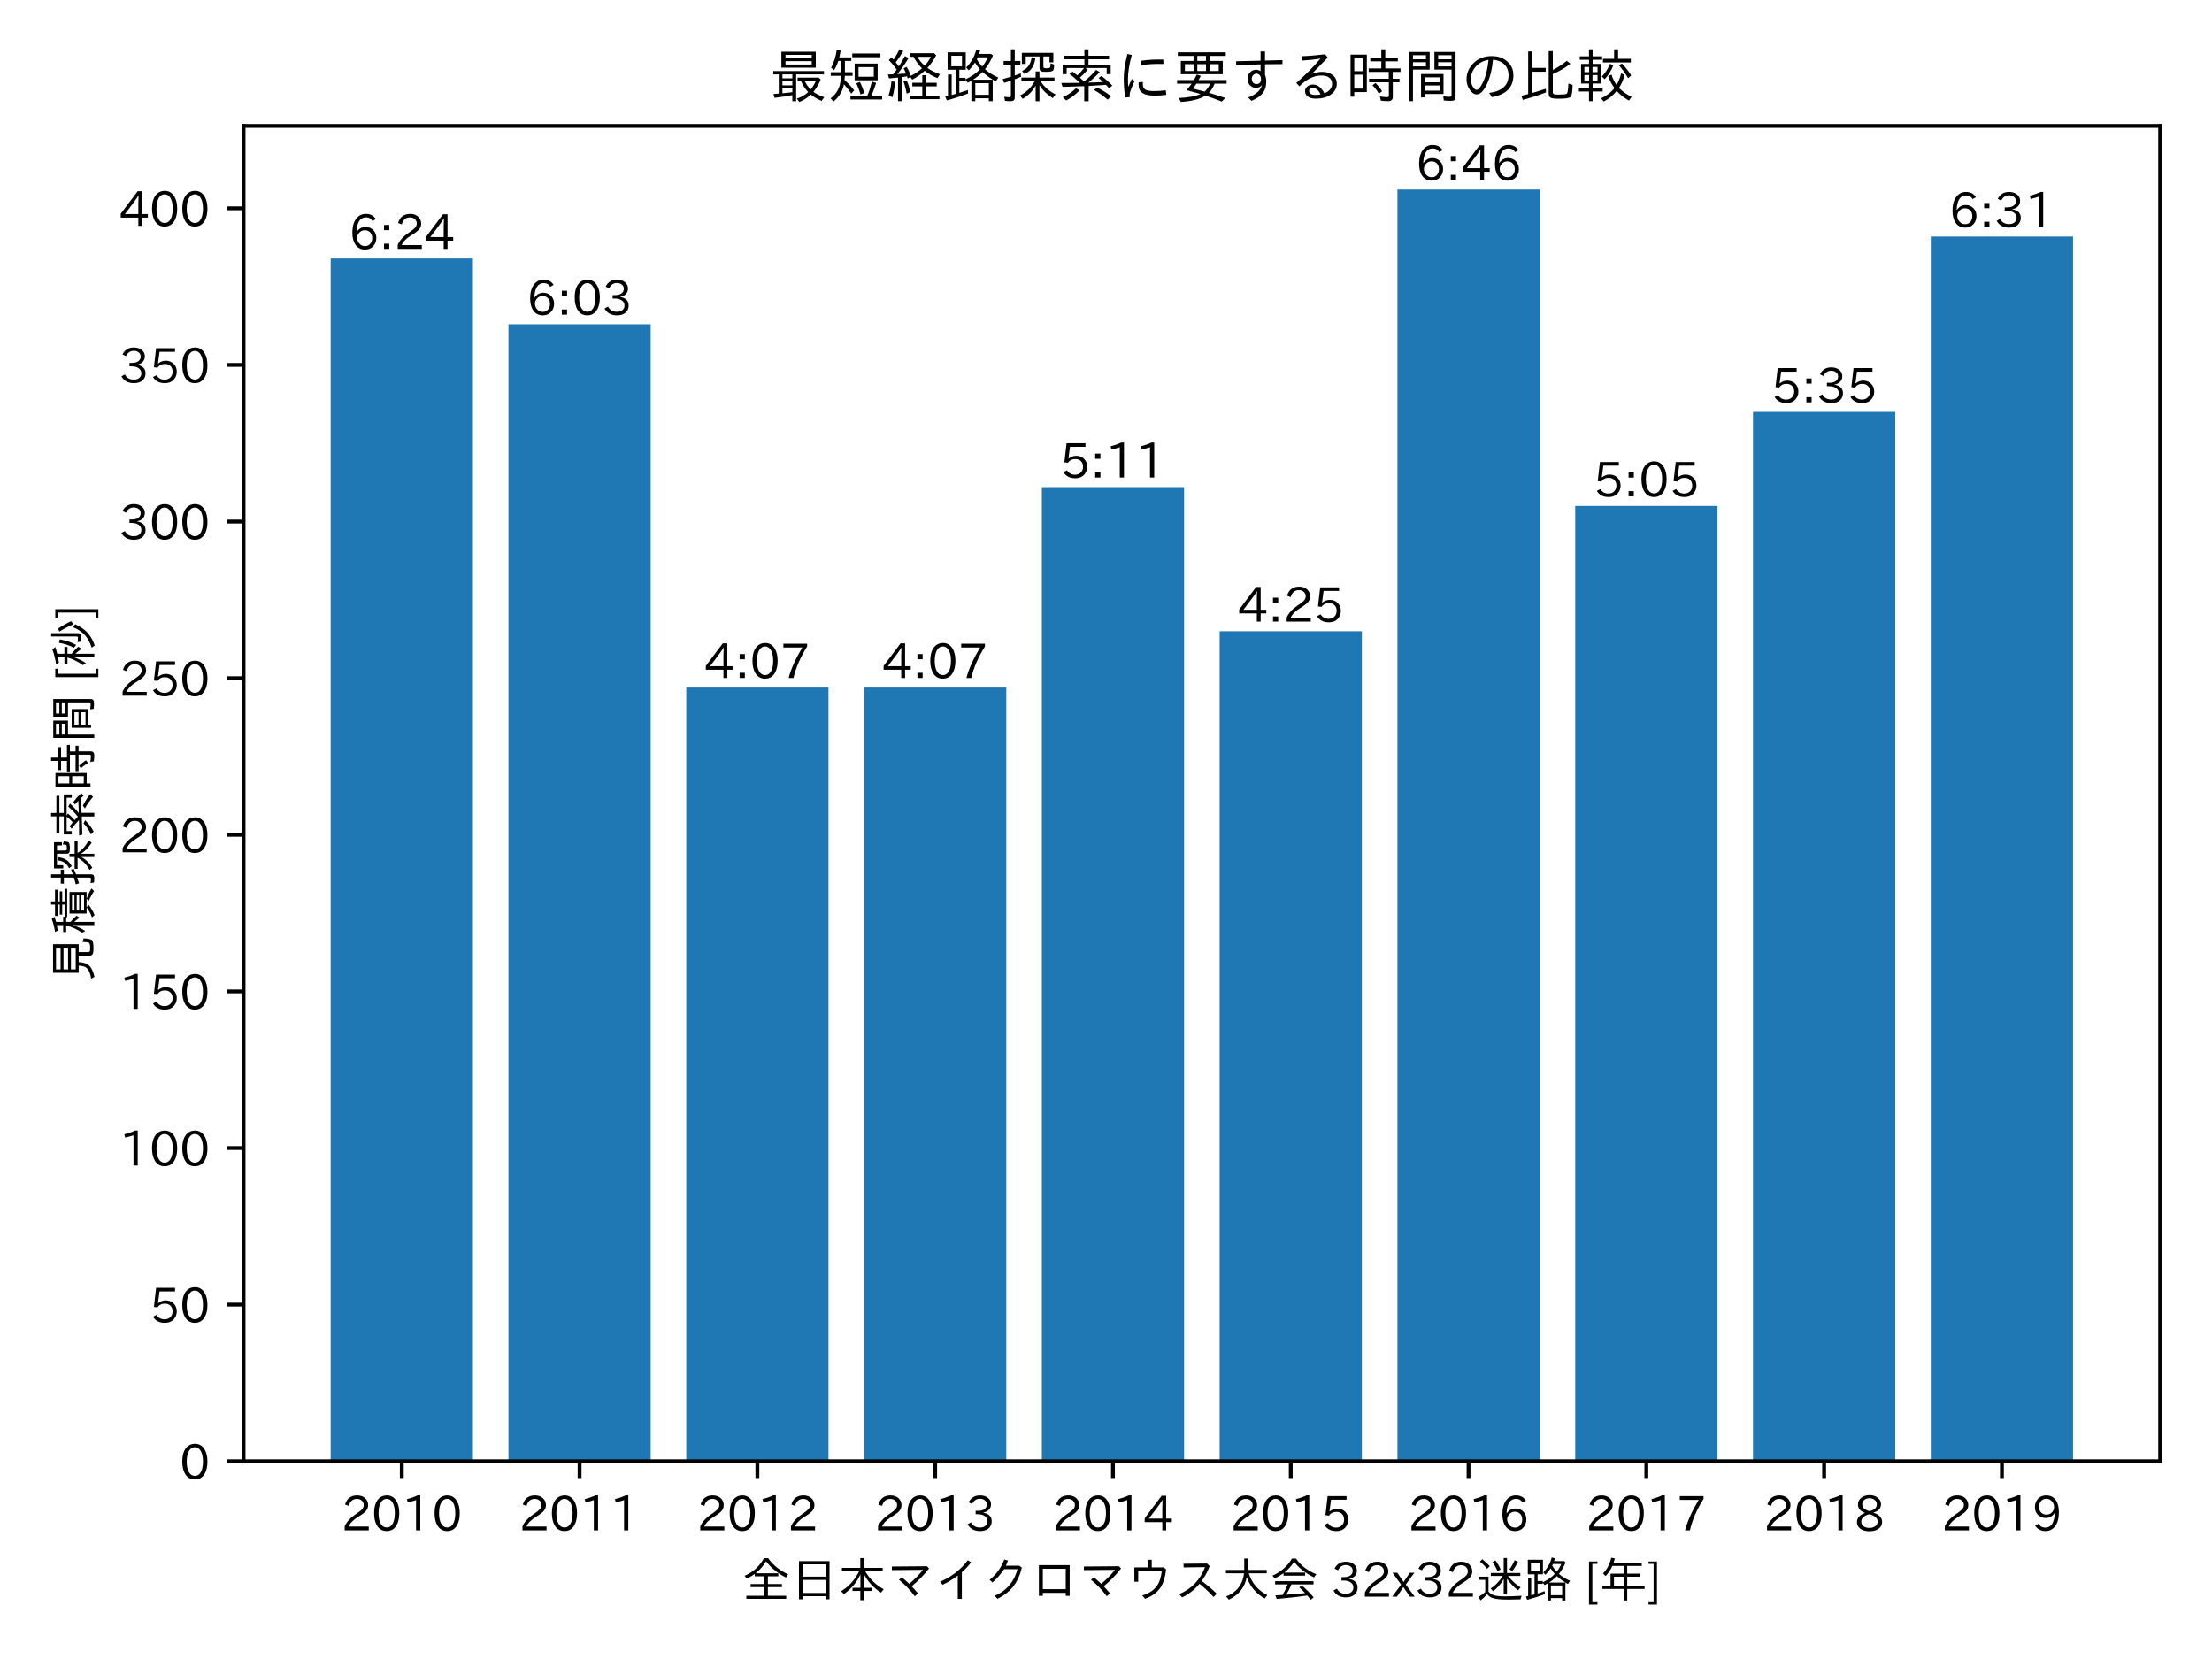
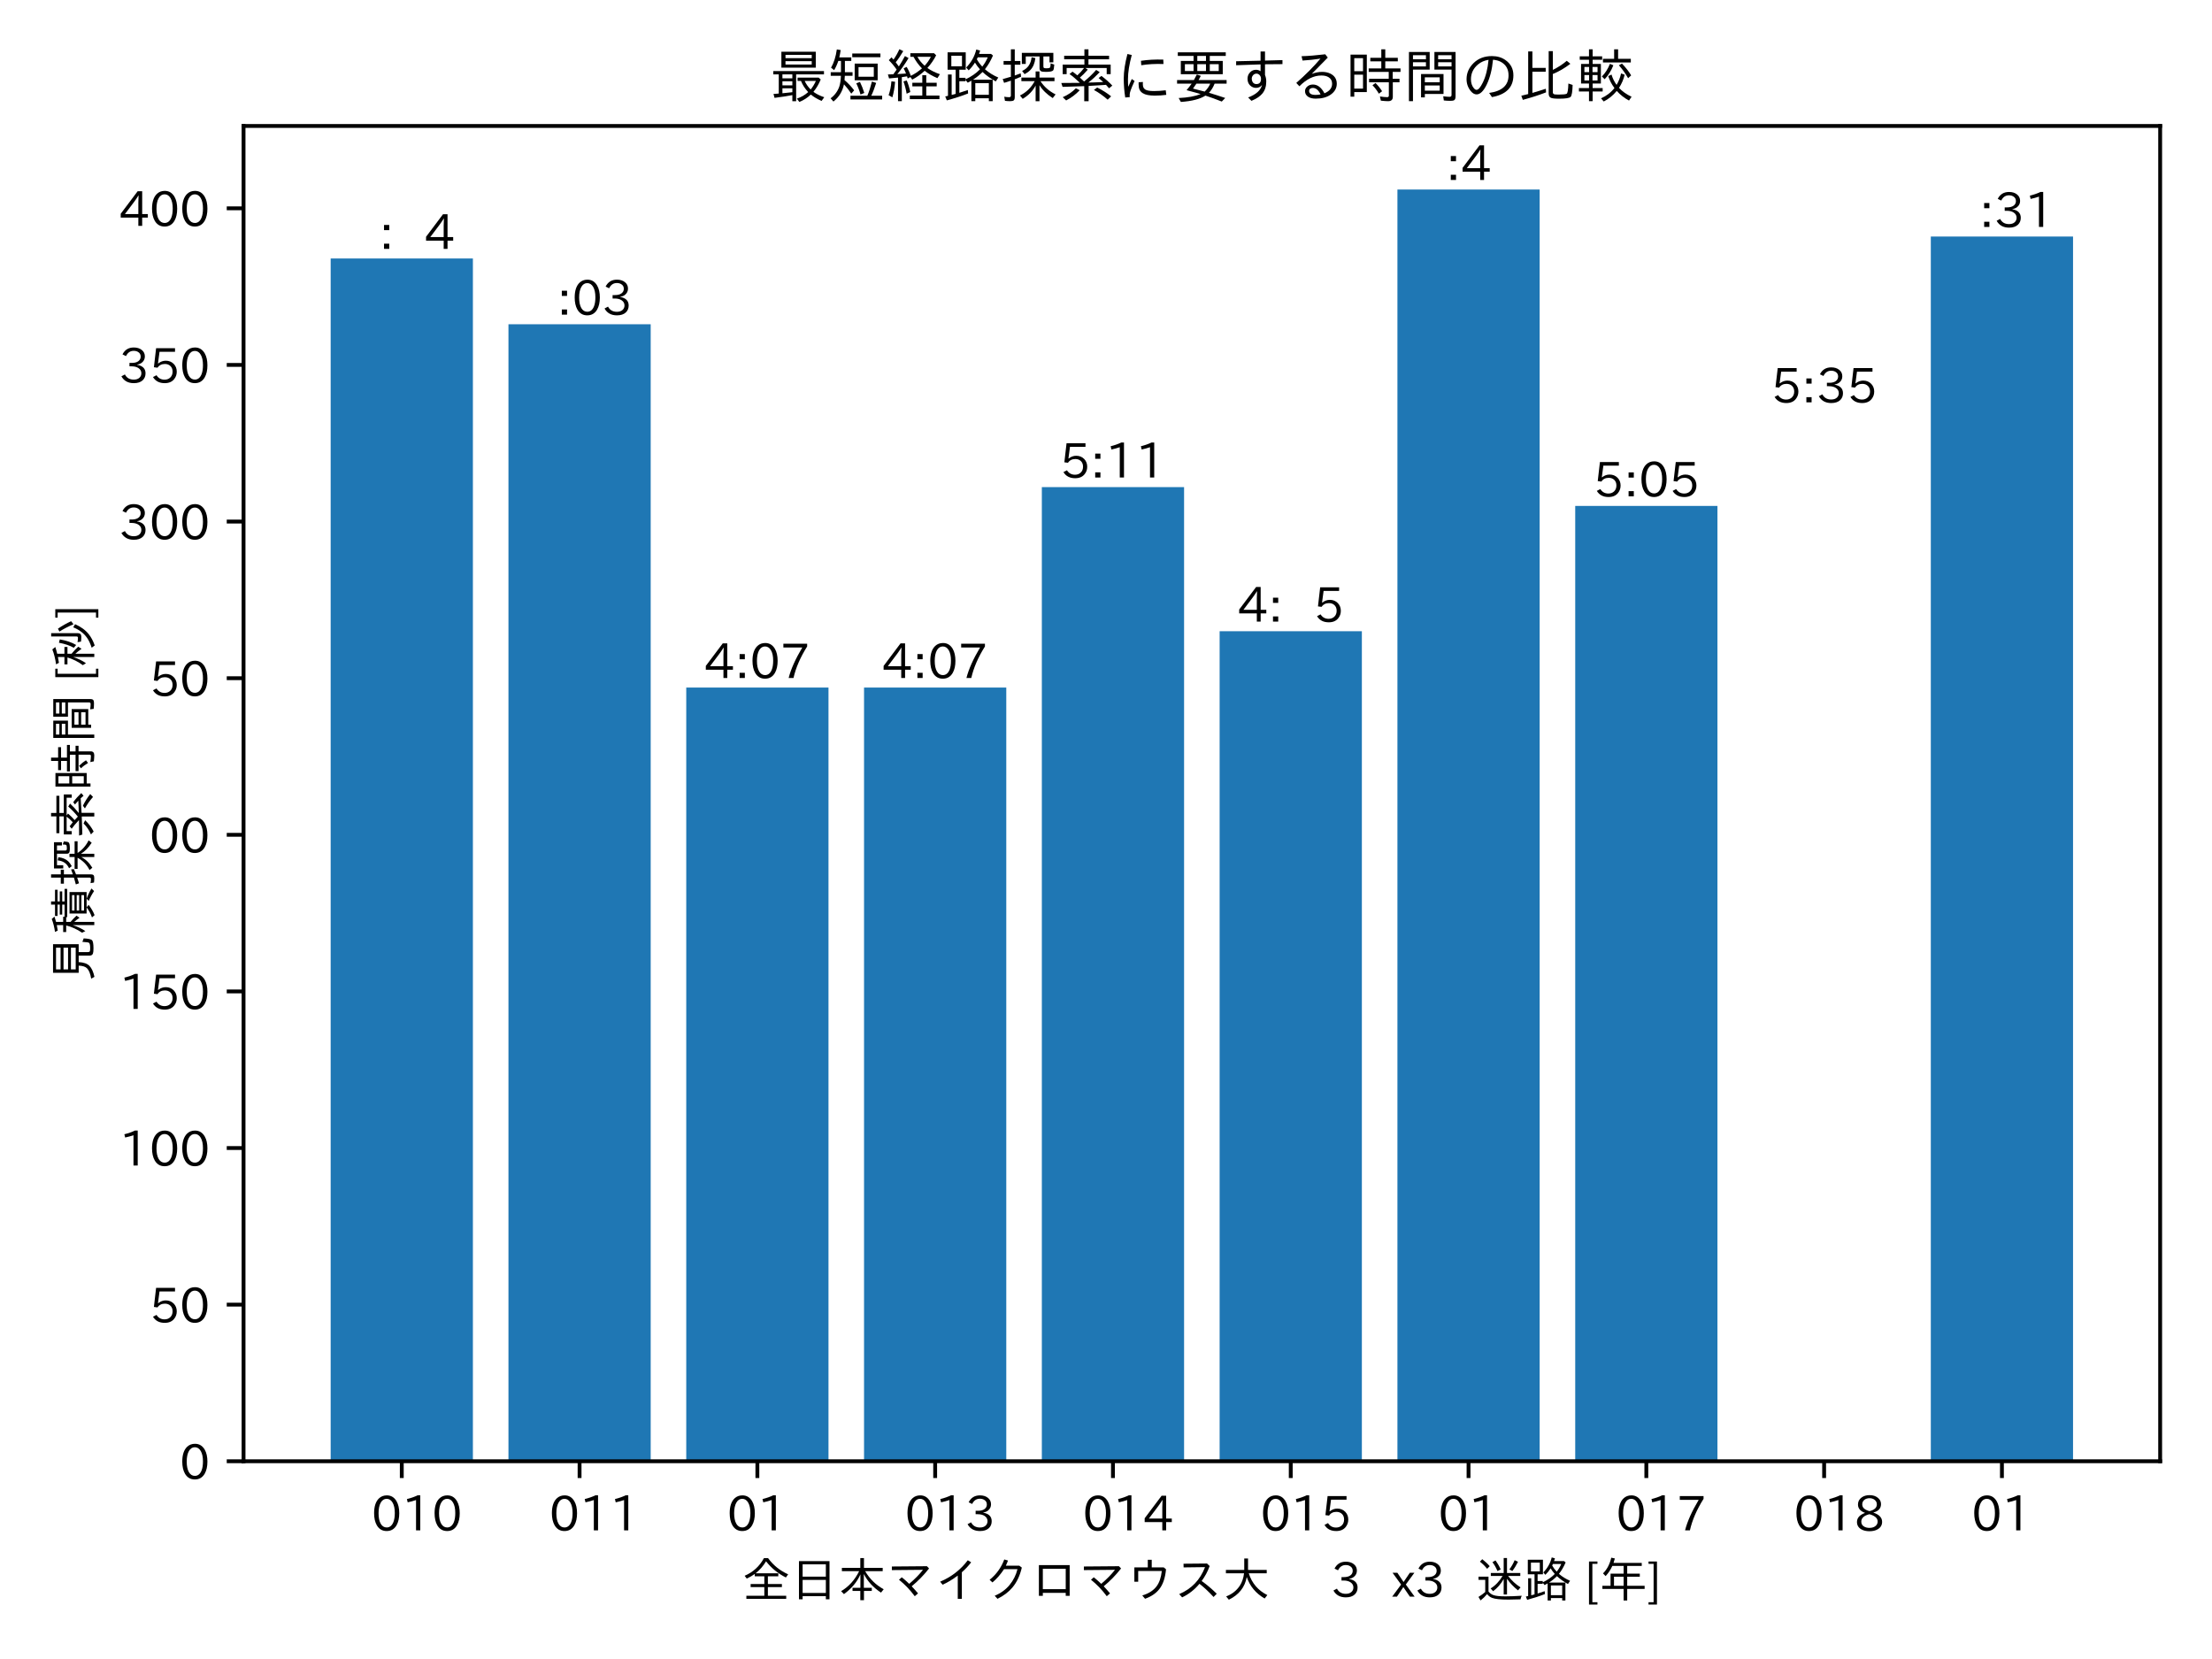
<svg xmlns="http://www.w3.org/2000/svg" xmlns:xlink="http://www.w3.org/1999/xlink" height="345.6pt" version="1.1" viewBox="0 0 460.8 345.6" width="460.8pt">
  <defs>
    <style type="text/css">
*{stroke-linecap:butt;stroke-linejoin:round;}
  </style>
  </defs>
  <g id="figure_1">
    <g id="patch_1">
      <path d="M 0 345.6  L 460.8 345.6  L 460.8 0  L 0 0  z " style="fill:#ffffff;" />
    </g>
    <g id="axes_1">
      <g id="patch_2">
        <path d="M 50.735 304.405  L 450 304.405  L 450 26.239  L 50.735 26.239  z " style="fill:#ffffff;" />
      </g>
      <g id="patch_3">
        <path clip-path="url(#paffc109b86)" d="M 68.883 304.405  L 98.513 304.405  L 98.513 53.84  L 68.883 53.84  z " style="fill:#1f77b4;" />
      </g>
      <g id="patch_4">
        <path clip-path="url(#paffc109b86)" d="M 105.921 304.405  L 135.551 304.405  L 135.551 67.543  L 105.921 67.543  z " style="fill:#1f77b4;" />
      </g>
      <g id="patch_5">
        <path clip-path="url(#paffc109b86)" d="M 142.959 304.405  L 172.589 304.405  L 172.589 143.234  L 142.959 143.234  z " style="fill:#1f77b4;" />
      </g>
      <g id="patch_6">
        <path clip-path="url(#paffc109b86)" d="M 179.996 304.405  L 209.626 304.405  L 209.626 143.234  L 179.996 143.234  z " style="fill:#1f77b4;" />
      </g>
      <g id="patch_7">
        <path clip-path="url(#paffc109b86)" d="M 217.034 304.405  L 246.664 304.405  L 246.664 101.473  L 217.034 101.473  z " style="fill:#1f77b4;" />
      </g>
      <g id="patch_8">
        <path clip-path="url(#paffc109b86)" d="M 254.071 304.405  L 283.701 304.405  L 283.701 131.489  L 254.071 131.489  z " style="fill:#1f77b4;" />
      </g>
      <g id="patch_9">
        <path clip-path="url(#paffc109b86)" d="M 291.109 304.405  L 320.739 304.405  L 320.739 39.485  L 291.109 39.485  z " style="fill:#1f77b4;" />
      </g>
      <g id="patch_10">
        <path clip-path="url(#paffc109b86)" d="M 328.146 304.405  L 357.776 304.405  L 357.776 105.389  L 328.146 105.389  z " style="fill:#1f77b4;" />
      </g>
      <g id="patch_11">
-         <path clip-path="url(#paffc109b86)" d="M 365.184 304.405  L 394.814 304.405  L 394.814 85.813  L 365.184 85.813  z " style="fill:#1f77b4;" />
-       </g>
+         </g>
      <g id="patch_12">
        <path clip-path="url(#paffc109b86)" d="M 402.222 304.405  L 431.852 304.405  L 431.852 49.272  L 402.222 49.272  z " style="fill:#1f77b4;" />
      </g>
      <g id="matplotlib.axis_1">
        <g id="xtick_1">
          <g id="line2d_1">
            <defs>
              <path d="M 0 0  L 0 3.5  " id="m5f2ee38b6c" style="stroke:#000000;stroke-width:0.8;" />
            </defs>
            <g>
              <use style="stroke:#000000;stroke-width:0.8;" x="83.698" xlink:href="#m5f2ee38b6c" y="304.405" />
            </g>
          </g>
          <g id="text_1">
            <defs>
-               <path d="M 57.172 0.984  L 6.984 0.984  L 6.984 9.281  Q 12.891 23.047 29.594 34.422  L 32.375 36.281  Q 40.922 42.141 43.609 45.406  Q 46.688 49.266 46.688 53.812  Q 46.688 58.938 43.062 62.547  Q 39.062 66.547 32.562 66.547  Q 19.531 66.547 15.484 52  L 7.766 54.781  Q 13.328 73.828 33.062 73.828  Q 43.844 73.828 50.25 67.438  Q 55.859 61.672 55.859 53.516  Q 55.859 47.469 52.25 42.531  Q 48.922 37.75 36.969 30.281  L 34.859 29  Q 19.625 19.578 15.281 8.891  L 57.172 8.891  z " id="IPAexGothic-50" />
              <path d="M 31.844 73.828  Q 45.016 73.828 52.094 61.625  Q 57.719 51.953 57.719 36.625  Q 57.719 21.438 52.094 11.578  Q 45.125 -0.484 31.5 -0.484  Q 17.922 -0.484 10.938 11.578  Q 5.328 21.438 5.328 36.719  Q 5.328 58.016 15.625 67.719  Q 22.172 73.828 31.844 73.828  z M 31.5 66.656  Q 23.688 66.656 19.188 58.734  Q 14.594 50.734 14.594 36.625  Q 14.594 22.75 19.094 14.797  Q 23.641 6.984 31.5 6.984  Q 40.922 6.984 45.453 18.016  Q 48.438 25.344 48.438 37.109  Q 48.438 50.875 43.844 58.734  Q 39.203 66.656 31.5 66.656  z " id="IPAexGothic-48" />
              <path d="M 38.484 0.984  L 29.688 0.984  L 29.688 64.109  Q 21.438 61.281 12.312 59.328  L 10.688 66.109  Q 23.734 69.391 32.906 73.922  L 38.484 73.922  z " id="IPAexGothic-49" />
            </defs>
            <g transform="translate(71.102 318.896)scale(0.1 -0.1)">
              <use xlink:href="#IPAexGothic-50" />
              <use x="62.988" xlink:href="#IPAexGothic-48" />
              <use x="125.977" xlink:href="#IPAexGothic-49" />
              <use x="188.965" xlink:href="#IPAexGothic-48" />
            </g>
          </g>
        </g>
        <g id="xtick_2">
          <g id="line2d_2">
            <g>
              <use style="stroke:#000000;stroke-width:0.8;" x="120.736" xlink:href="#m5f2ee38b6c" y="304.405" />
            </g>
          </g>
          <g id="text_2">
            <g transform="translate(108.139 318.896)scale(0.1 -0.1)">
              <use xlink:href="#IPAexGothic-50" />
              <use x="62.988" xlink:href="#IPAexGothic-48" />
              <use x="125.977" xlink:href="#IPAexGothic-49" />
              <use x="188.965" xlink:href="#IPAexGothic-49" />
            </g>
          </g>
        </g>
        <g id="xtick_3">
          <g id="line2d_3">
            <g>
              <use style="stroke:#000000;stroke-width:0.8;" x="157.774" xlink:href="#m5f2ee38b6c" y="304.405" />
            </g>
          </g>
          <g id="text_3">
            <g transform="translate(145.177 318.896)scale(0.1 -0.1)">
              <use xlink:href="#IPAexGothic-50" />
              <use x="62.988" xlink:href="#IPAexGothic-48" />
              <use x="125.977" xlink:href="#IPAexGothic-49" />
              <use x="188.965" xlink:href="#IPAexGothic-50" />
            </g>
          </g>
        </g>
        <g id="xtick_4">
          <g id="line2d_4">
            <g>
              <use style="stroke:#000000;stroke-width:0.8;" x="194.811" xlink:href="#m5f2ee38b6c" y="304.405" />
            </g>
          </g>
          <g id="text_4">
            <defs>
              <path d="M 37.203 37.797  Q 54.781 34.625 54.781 19.969  Q 54.781 11.188 48.875 5.562  Q 42.328 -0.484 30.375 -0.484  Q 12.453 -0.484 4.5 13.766  L 11.812 17.672  Q 17.328 6.891 30.281 6.891  Q 37.891 6.891 42.094 10.797  Q 46.094 14.5 46.094 20.172  Q 46.094 26.859 40.094 30.906  Q 34.625 34.578 25.688 34.578  L 21.297 34.578  L 21.297 41.703  L 25.875 41.703  Q 34.859 41.703 39.594 45.125  Q 44.672 48.734 44.672 54.828  Q 44.672 61.469 38.969 64.656  Q 35.297 66.844 30.172 66.844  Q 19.344 66.844 14.109 55.906  L 6.781 59.422  Q 14.016 73.828 30.281 73.828  Q 40.578 73.828 46.969 68.656  Q 53.375 63.578 53.375 55.219  Q 53.375 47.312 47.172 42.281  Q 43.172 39.062 37.203 38.188  z " id="IPAexGothic-51" />
            </defs>
            <g transform="translate(182.214 318.896)scale(0.1 -0.1)">
              <use xlink:href="#IPAexGothic-50" />
              <use x="62.988" xlink:href="#IPAexGothic-48" />
              <use x="125.977" xlink:href="#IPAexGothic-49" />
              <use x="188.965" xlink:href="#IPAexGothic-51" />
            </g>
          </g>
        </g>
        <g id="xtick_5">
          <g id="line2d_5">
            <g>
              <use style="stroke:#000000;stroke-width:0.8;" x="231.849" xlink:href="#m5f2ee38b6c" y="304.405" />
            </g>
          </g>
          <g id="text_5">
            <defs>
              <path d="M 59.578 18.109  L 47.797 18.109  L 47.797 0.984  L 39.797 0.984  L 39.797 18.109  L 3.078 18.109  L 3.078 26.125  L 38.375 73.094  L 47.797 73.094  L 47.797 25.531  L 59.578 25.531  z M 40.281 64.203  L 39.984 64.203  Q 35.594 57.125 31.297 51.312  L 11.859 25.531  L 39.797 25.531  L 39.797 49.125  Q 39.797 54.391 40.281 64.203  z " id="IPAexGothic-52" />
            </defs>
            <g transform="translate(219.252 318.896)scale(0.1 -0.1)">
              <use xlink:href="#IPAexGothic-50" />
              <use x="62.988" xlink:href="#IPAexGothic-48" />
              <use x="125.977" xlink:href="#IPAexGothic-49" />
              <use x="188.965" xlink:href="#IPAexGothic-52" />
            </g>
          </g>
        </g>
        <g id="xtick_6">
          <g id="line2d_6">
            <g>
              <use style="stroke:#000000;stroke-width:0.8;" x="268.886" xlink:href="#m5f2ee38b6c" y="304.405" />
            </g>
          </g>
          <g id="text_6">
            <defs>
              <path d="M 18.406 40.672  Q 25.531 46.297 33.938 46.297  Q 44 46.297 50.641 39.5  Q 56.844 33.016 56.844 23.391  Q 56.844 14.656 51.516 8.016  Q 44.828 -0.484 31.734 -0.484  Q 14.984 -0.484 7.328 12.25  L 14.656 16.062  Q 20.453 6.781 31.453 6.781  Q 38.531 6.781 43.266 11.188  Q 48.141 15.828 48.141 23.484  Q 48.141 30.719 43.844 35.016  Q 39.359 39.5 32.125 39.5  Q 21.969 39.5 16.75 31.688  L 9.234 32.672  L 13.812 72.406  L 53.219 72.406  L 53.219 64.891  L 20.953 64.891  L 17.719 40.672  z " id="IPAexGothic-53" />
            </defs>
            <g transform="translate(256.289 318.896)scale(0.1 -0.1)">
              <use xlink:href="#IPAexGothic-50" />
              <use x="62.988" xlink:href="#IPAexGothic-48" />
              <use x="125.977" xlink:href="#IPAexGothic-49" />
              <use x="188.965" xlink:href="#IPAexGothic-53" />
            </g>
          </g>
        </g>
        <g id="xtick_7">
          <g id="line2d_7">
            <g>
              <use style="stroke:#000000;stroke-width:0.8;" x="305.924" xlink:href="#m5f2ee38b6c" y="304.405" />
            </g>
          </g>
          <g id="text_7">
            <defs>
-               <path d="M 16.5 36.375  Q 23.578 46.578 34.906 46.578  Q 45.406 46.578 51.812 39.266  Q 57.422 32.906 57.422 23.781  Q 57.422 13.812 51.125 6.781  Q 44.578 -0.484 34.031 -0.484  Q 21.484 -0.484 14.406 9.078  Q 7.516 18.406 7.516 34.812  Q 7.516 53.516 15.828 64.203  Q 23.344 73.828 35.5 73.828  Q 49.859 73.828 56.391 62.891  L 49.219 58.984  Q 45.219 66.656 35.938 66.656  Q 17.484 66.656 16.109 36.375  z M 33.453 39.797  Q 26.312 39.797 21.625 34.469  Q 17.438 29.688 17.438 24.078  Q 17.438 18.062 21.141 13.188  Q 26.125 6.688 33.734 6.688  Q 41.703 6.688 45.953 13.188  Q 48.828 17.625 48.828 23.484  Q 48.828 30.375 45.016 34.812  Q 40.625 39.797 33.453 39.797  z " id="IPAexGothic-54" />
-             </defs>
+               </defs>
            <g transform="translate(293.327 318.896)scale(0.1 -0.1)">
              <use xlink:href="#IPAexGothic-50" />
              <use x="62.988" xlink:href="#IPAexGothic-48" />
              <use x="125.977" xlink:href="#IPAexGothic-49" />
              <use x="188.965" xlink:href="#IPAexGothic-54" />
            </g>
          </g>
        </g>
        <g id="xtick_8">
          <g id="line2d_8">
            <g>
              <use style="stroke:#000000;stroke-width:0.8;" x="342.961" xlink:href="#m5f2ee38b6c" y="304.405" />
            </g>
          </g>
          <g id="text_8">
            <defs>
              <path d="M 56.203 66.609  Q 34.969 32.906 27.781 0.984  L 17.672 0.984  Q 24.703 28.656 46.094 64.5  L 6.688 64.5  L 6.688 72.406  L 56.203 72.406  z " id="IPAexGothic-55" />
            </defs>
            <g transform="translate(330.365 318.896)scale(0.1 -0.1)">
              <use xlink:href="#IPAexGothic-50" />
              <use x="62.988" xlink:href="#IPAexGothic-48" />
              <use x="125.977" xlink:href="#IPAexGothic-49" />
              <use x="188.965" xlink:href="#IPAexGothic-55" />
            </g>
          </g>
        </g>
        <g id="xtick_9">
          <g id="line2d_9">
            <g>
              <use style="stroke:#000000;stroke-width:0.8;" x="379.999" xlink:href="#m5f2ee38b6c" y="304.405" />
            </g>
          </g>
          <g id="text_9">
            <defs>
              <path d="M 39.703 37.891  Q 57.812 31.734 57.812 18.703  Q 57.812 8.453 48.438 3.078  Q 41.609 -0.875 31.5 -0.875  Q 21.344 -0.875 14.5 3.078  Q 5.422 8.297 5.422 18.406  Q 5.422 31.062 22.016 37.203  L 22.016 37.5  Q 7.516 42.719 7.516 54.828  Q 7.516 64.062 15.328 69.625  Q 21.969 74.312 31.547 74.312  Q 42.234 74.312 48.922 68.797  Q 55.516 63.578 55.516 55.719  Q 55.516 42.281 39.703 38.188  z M 31.594 41.016  Q 46.828 44.625 46.828 55.125  Q 46.828 61.188 41.797 64.844  Q 37.703 67.922 31.5 67.922  Q 25.094 67.922 20.797 64.5  Q 16.406 60.891 16.406 55.031  Q 16.406 49.219 21.094 45.703  Q 23.344 43.891 26.906 42.531  Q 31 40.875 31.594 41.016  z M 30.906 34.516  Q 14.406 30.172 14.406 19  Q 14.406 12.109 20.516 8.688  Q 25.094 6.109 31.391 6.109  Q 40.234 6.109 45.016 10.891  Q 48.531 14.406 48.531 19.531  Q 48.531 24.906 43.656 28.906  Q 40.766 31.156 36.719 32.812  Q 31.984 34.719 30.906 34.516  z " id="IPAexGothic-56" />
            </defs>
            <g transform="translate(367.402 318.896)scale(0.1 -0.1)">
              <use xlink:href="#IPAexGothic-50" />
              <use x="62.988" xlink:href="#IPAexGothic-48" />
              <use x="125.977" xlink:href="#IPAexGothic-49" />
              <use x="188.965" xlink:href="#IPAexGothic-56" />
            </g>
          </g>
        </g>
        <g id="xtick_10">
          <g id="line2d_10">
            <g>
              <use style="stroke:#000000;stroke-width:0.8;" x="417.037" xlink:href="#m5f2ee38b6c" y="304.405" />
            </g>
          </g>
          <g id="text_10">
            <defs>
-               <path d="M 46.625 36.812  Q 39.75 26.812 28.328 26.812  Q 19.578 26.812 13.234 32.125  Q 5.719 38.422 5.719 49.422  Q 5.719 59.578 12.016 66.656  Q 18.453 73.828 29.203 73.828  Q 43.75 73.828 50.641 61.719  Q 55.609 52.781 55.609 38.625  Q 55.609 19.531 47.516 9.188  Q 39.891 -0.484 27.641 -0.484  Q 13.422 -0.484 6.109 10.984  L 13.328 14.891  Q 18.062 6.688 27.391 6.688  Q 45.656 6.688 47.016 36.812  z M 29.5 66.844  Q 22.656 66.844 18.312 61.719  Q 14.406 57.078 14.406 50  Q 14.406 42.828 18.109 38.719  Q 22.406 33.797 29.781 33.797  Q 37.984 33.797 42.625 40.188  Q 45.703 44.484 45.703 49.516  Q 45.703 55.516 42.094 60.359  Q 37.109 66.844 29.5 66.844  z " id="IPAexGothic-57" />
-             </defs>
+               </defs>
            <g transform="translate(404.44 318.896)scale(0.1 -0.1)">
              <use xlink:href="#IPAexGothic-50" />
              <use x="62.988" xlink:href="#IPAexGothic-48" />
              <use x="125.977" xlink:href="#IPAexGothic-49" />
              <use x="188.965" xlink:href="#IPAexGothic-57" />
            </g>
          </g>
        </g>
        <g id="text_11">
          <defs>
            <path d="M 53.375 43.406  L 53.375 27.297  L 82.562 27.297  L 82.562 20.906  L 53.375 20.906  L 53.375 2.875  L 91.547 2.875  L 91.547 -3.609  L 8.547 -3.609  L 8.547 2.875  L 45.953 2.875  L 45.953 20.906  L 17.438 20.906  L 17.438 27.297  L 45.953 27.297  L 45.953 43.406  L 26.031 43.406  L 26.031 48.297  Q 18.562 42.875 9.328 38.625  L 4.938 44.484  Q 31.344 55.766 45.125 81.203  L 53.766 81.203  Q 70.172 58.797 95.562 47.516  L 90.875 40.922  Q 66.109 53.328 49.562 74.609  Q 40.672 59.906 27.938 49.703  L 75.047 49.703  L 75.047 43.406  z " id="IPAexGothic-20840" />
            <path d="M 81.734 75  L 81.734 -4.5  L 74.125 -4.5  L 74.125 2  L 25.734 2  L 25.734 -4.5  L 18.109 -4.5  L 18.109 75  z M 25.734 68.312  L 25.734 42.672  L 74.125 42.672  L 74.125 68.312  z M 25.734 35.891  L 25.734 8.688  L 74.125 8.688  L 74.125 35.891  z " id="IPAexGothic-26085" />
            <path d="M 55.906 54.109  Q 70.219 29.734 94.625 16.406  L 89.016 9.375  Q 64.797 25.297 53.266 48.188  L 53.266 19.391  L 69.828 19.391  L 69.828 12.891  L 53.516 12.891  L 53.516 -6.391  L 45.906 -6.391  L 45.906 12.891  L 29.688 12.891  L 29.688 19.391  L 46.094 19.391  L 46.094 47.406  Q 35.75 23.641 11.812 6.297  L 5.906 12.406  Q 29.984 26.609 43.5 54.109  L 7.516 54.109  L 7.516 60.984  L 45.906 60.984  L 45.906 81.391  L 53.516 81.391  L 53.516 60.984  L 92.531 60.984  L 92.531 54.109  z " id="IPAexGothic-26412" />
            <path d="M 84.719 64.406  L 89.109 59.719  Q 72.797 38.922 52.938 22.609  Q 59.625 15.531 66.109 7.812  L 59.328 1.906  Q 44.781 21.578 26.422 36.281  L 32.328 41.312  Q 38.766 36.281 47.797 27.688  Q 65.047 42.234 76.422 56.891  L 11.625 56.297  L 11.625 63.812  z " id="IPAexGothic-12510" />
            <path d="M 48.922 -3.609  L 48.922 44.922  Q 32.672 32.625 17.281 25.875  L 12.203 32.172  Q 47.125 46.875 69.828 76.812  L 76.812 72.516  Q 68.5 61.531 57.422 51.812  L 57.422 -3.609  z " id="IPAexGothic-12452" />
            <path d="M 77.094 65.484  L 82.375 61.578  Q 76.469 36.469 62.984 20.312  Q 51.172 6.109 31.688 -3.516  L 25.875 2.875  Q 44.922 10.797 56.891 25.391  Q 68.797 39.891 73.297 58.297  L 45.359 58.297  Q 34.188 41.453 21.188 30.609  L 15.281 36.078  Q 36.375 53.125 45.797 78.469  L 53.469 76.266  Q 52.547 73 49.078 65.484  z " id="IPAexGothic-12463" />
            <path d="M 17.922 66.703  L 82.031 66.703  L 82.031 2.688  L 73.828 2.688  L 73.828 8.891  L 26.125 8.891  L 26.125 2.688  L 17.922 2.688  z M 26.125 59.078  L 26.125 16.609  L 73.828 16.609  L 73.828 59.078  z " id="IPAexGothic-12525" />
            <path d="M 44.781 77.828  L 52.984 77.828  L 52.984 61.922  L 77.984 61.922  L 82.766 58.016  Q 80.219 30.766 68.453 16.312  Q 58.109 3.375 39.062 -3.422  L 33.297 3.516  Q 53.266 9.328 63.375 22.906  Q 71.734 34.328 73.969 54.5  L 24.812 54.5  L 24.812 32.078  L 16.797 32.078  L 16.797 61.922  L 44.781 61.922  z " id="IPAexGothic-12454" />
            <path d="M 68.109 70.016  L 73.688 64.797  Q 67.625 48 56.984 33.594  Q 72.797 22.406 88.422 7.078  L 81.781 0.297  Q 66.5 17 52.391 27.781  Q 37.062 9.328 16.312 -0.484  L 10.203 6.297  Q 48.875 22.703 64.016 62.5  L 19.391 61.922  L 19.188 69.578  z " id="IPAexGothic-12473" />
            <path d="M 55.125 49.703  Q 64.844 18.703 93.797 4.297  L 88.234 -2.875  Q 60.797 12.984 50.922 41.891  Q 45.219 10.062 13.625 -5.375  L 8.016 1.516  Q 26.219 8.25 36.625 24.031  Q 43.5 34.672 45.312 49.703  L 7.516 49.703  L 7.516 56.688  L 45.703 56.688  L 45.703 80.469  L 53.609 80.469  L 53.609 56.688  L 92.531 56.688  L 92.531 49.703  z " id="IPAexGothic-22823" />
-             <path d="M 29.109 51.125  L 72.516 51.125  L 72.516 44.734  L 27.484 44.734  L 27.484 49.906  Q 27.094 49.609 25.594 48.641  Q 19.344 44 9.281 39.016  L 4.5 44.734  Q 30.609 56.203 45.219 80.422  L 53.609 80.422  Q 67.828 59.125 95.797 47.609  L 91.016 41.109  Q 63.484 54.641 49.609 73.922  Q 41.453 60.641 29.109 51.125  z M 44.094 26.609  Q 39.547 15.578 33.109 5.031  L 37.312 5.328  Q 52.594 6.391 67.578 7.906  L 72.516 8.406  Q 65.141 16.062 60.297 20.406  L 65.766 24.219  Q 79.5 12.453 90.281 -0.484  L 84.188 -5.469  Q 80.562 -0.781 77 3.422  L 75.484 3.219  Q 48.531 -0.828 13.188 -3.719  L 10.688 3.609  Q 12.75 3.719 18.609 4.109  L 25.484 4.5  Q 31.594 14.594 36.281 26.609  L 10.016 26.609  L 10.016 33.203  L 89.984 33.203  L 89.984 26.609  z " id="IPAexGothic-20250" />
            <path id="IPAexGothic-32" />
            <path d="M 47.656 0.984  L 37.797 0.984  L 24.172 20.906  L 10.797 0.984  L 0.875 0.984  L 19.484 26.172  L 1.656 50.781  L 11.672 50.781  L 24.656 31.5  L 37.703 50.781  L 47.172 50.781  L 29.297 26.266  z " id="IPAexGothic-120" />
            <path d="M 67.531 44.094  Q 78.422 29.828 93.5 20.312  L 88.141 14.109  Q 73.969 25.391 65.234 38.281  L 65.234 5.516  L 58.344 5.516  L 58.344 37.703  Q 49.953 22.562 36.328 12.312  L 31.156 18.109  Q 45.656 26.906 56.062 44.094  L 31.547 44.094  L 31.547 50.297  L 58.344 50.297  L 58.344 81.5  L 65.234 81.5  L 65.234 50.297  L 92.922 50.297  L 92.922 44.094  z M 26.703 11.672  Q 30.766 6.453 37.016 4.203  Q 44.484 1.609 61.922 1.609  Q 75.984 1.609 96 2.875  Q 94.141 -0.688 93.406 -4.594  Q 77.25 -5.172 68.406 -5.172  Q 43.609 -5.172 34.516 -1.656  Q 27.875 0.781 23.828 6.391  Q 17.625 -1.078 10.203 -6.891  L 5.812 0.391  Q 14.203 5.609 19.922 10.688  L 19.922 35.984  L 5.906 35.984  L 5.906 42.672  L 26.703 42.672  z M 23.875 58.984  Q 16.359 68.219 8.797 73.875  L 13.719 79  Q 23.297 71.438 29.203 64.5  z M 45.406 54.297  Q 40.969 65.047 34.906 72.797  L 41.219 76.516  Q 47.797 67.438 52.094 57.812  z M 70.219 57.719  Q 76.516 66.016 81.203 77  L 88.188 73.578  Q 82.469 62.312 76.312 54.391  z " id="IPAexGothic-36855" />
            <path d="M 86.922 30.328  L 86.922 -6.984  L 80.219 -6.984  L 80.219 -1.906  L 56.688 -1.906  L 56.688 -6.984  L 49.906 -6.984  L 49.906 28.609  Q 45.906 26.312 43.609 25.094  L 39.703 29.938  L 39.703 27.688  L 29 27.688  L 29 7.625  Q 29.156 7.672 29.641 7.766  Q 30.172 7.906 30.516 8.016  Q 31.594 8.406 34.188 9.234  Q 40.141 11.141 43.797 12.406  L 44.188 6.391  Q 27.875 -0.047 7.281 -5.609  L 4.5 1.219  Q 5.281 1.375 7.172 1.812  Q 8.547 2.156 9.281 2.297  L 9.281 39.312  L 15.672 39.312  L 15.672 3.906  L 17.484 4.297  Q 18.953 4.688 20.656 5.172  Q 22.516 5.672 22.609 5.719  L 22.609 47.609  L 8.594 47.609  L 8.594 77.875  L 40.094 77.875  L 40.094 47.609  L 29 47.609  L 29 33.594  L 39.703 33.594  L 39.703 30.906  Q 54.641 37.844 64.797 48.297  Q 59.516 54.203 56.109 60.016  Q 51.609 52.734 45.219 46.484  L 40.875 51.422  Q 54.109 64.891 58.406 82.672  L 65.094 80.859  Q 64.594 79.25 63.281 75.094  L 84.031 75.094  L 87.406 72.266  Q 81.156 58.109 73.922 49.125  L 73.391 48.484  Q 83.641 39.594 96.625 34.078  L 92.234 27.297  Q 78.125 35.297 69.281 43.703  Q 61.969 36.234 52.781 30.328  z M 56.688 24.312  L 56.688 4.109  L 80.219 4.109  L 80.219 24.312  z M 60.891 69.094  L 60.594 68.406  Q 59.812 66.609 59.375 65.766  Q 63.094 59.125 68.797 53.031  Q 74.562 60.297 78.328 69.094  z M 15.094 71.875  L 15.094 53.609  L 33.594 53.609  L 33.594 71.875  z " id="IPAexGothic-36335" />
            <path d="M 26.656 -15.484  L 9.078 -15.484  L 9.078 74.219  L 26.656 74.219  L 26.656 69.344  L 16.062 69.344  L 16.062 -10.594  L 26.656 -10.594  z " id="IPAexGothic-91" />
            <path d="M 27.688 64.984  Q 22.562 53.469 13.672 43.797  L 8.25 49.469  Q 20.656 61.578 25.484 82.172  L 32.953 80.562  Q 31.156 74.359 30.172 71.297  L 88.969 71.297  L 88.969 64.984  L 58.688 64.984  L 58.688 48.875  L 84.906 48.875  L 84.906 42.578  L 58.688 42.578  L 58.688 23.578  L 94.969 23.578  L 94.969 17.094  L 58.688 17.094  L 58.688 -7.031  L 51.172 -7.031  L 51.172 17.094  L 6.984 17.094  L 6.984 23.578  L 23.969 23.578  L 23.969 48.875  L 51.172 48.875  L 51.172 64.984  z M 51.172 42.578  L 31.156 42.578  L 31.156 23.578  L 51.172 23.578  z " id="IPAexGothic-24180" />
            <path d="M 20.656 -15.484  L 3.078 -15.484  L 3.078 -10.594  L 13.672 -10.594  L 13.672 69.344  L 3.078 69.344  L 3.078 74.219  L 20.656 74.219  z " id="IPAexGothic-93" />
          </defs>
          <g transform="translate(154.628 332.711)scale(0.1 -0.1)">
            <use xlink:href="#IPAexGothic-20840" />
            <use x="100" xlink:href="#IPAexGothic-26085" />
            <use x="200" xlink:href="#IPAexGothic-26412" />
            <use x="300" xlink:href="#IPAexGothic-12510" />
            <use x="400" xlink:href="#IPAexGothic-12452" />
            <use x="500" xlink:href="#IPAexGothic-12463" />
            <use x="600" xlink:href="#IPAexGothic-12525" />
            <use x="700" xlink:href="#IPAexGothic-12510" />
            <use x="800" xlink:href="#IPAexGothic-12454" />
            <use x="900" xlink:href="#IPAexGothic-12473" />
            <use x="1000" xlink:href="#IPAexGothic-22823" />
            <use x="1100" xlink:href="#IPAexGothic-20250" />
            <use x="1200" xlink:href="#IPAexGothic-32" />
            <use x="1227.002" xlink:href="#IPAexGothic-51" />
            <use x="1289.99" xlink:href="#IPAexGothic-50" />
            <use x="1352.979" xlink:href="#IPAexGothic-120" />
            <use x="1401.855" xlink:href="#IPAexGothic-51" />
            <use x="1464.844" xlink:href="#IPAexGothic-50" />
            <use x="1527.832" xlink:href="#IPAexGothic-36855" />
            <use x="1627.832" xlink:href="#IPAexGothic-36335" />
            <use x="1727.832" xlink:href="#IPAexGothic-32" />
            <use x="1754.834" xlink:href="#IPAexGothic-91" />
            <use x="1784.814" xlink:href="#IPAexGothic-24180" />
            <use x="1884.814" xlink:href="#IPAexGothic-93" />
          </g>
        </g>
      </g>
      <g id="matplotlib.axis_2">
        <g id="ytick_1">
          <g id="line2d_11">
            <defs>
              <path d="M 0 0  L -3.5 0  " id="mf2c2e995a5" style="stroke:#000000;stroke-width:0.8;" />
            </defs>
            <g>
              <use style="stroke:#000000;stroke-width:0.8;" x="50.735" xlink:href="#mf2c2e995a5" y="304.405" />
            </g>
          </g>
          <g id="text_12">
            <g transform="translate(37.437 308.15)scale(0.1 -0.1)">
              <use xlink:href="#IPAexGothic-48" />
            </g>
          </g>
        </g>
        <g id="ytick_2">
          <g id="line2d_12">
            <g>
              <use style="stroke:#000000;stroke-width:0.8;" x="50.735" xlink:href="#mf2c2e995a5" y="271.779" />
            </g>
          </g>
          <g id="text_13">
            <g transform="translate(31.138 275.525)scale(0.1 -0.1)">
              <use xlink:href="#IPAexGothic-53" />
              <use x="62.988" xlink:href="#IPAexGothic-48" />
            </g>
          </g>
        </g>
        <g id="ytick_3">
          <g id="line2d_13">
            <g>
              <use style="stroke:#000000;stroke-width:0.8;" x="50.735" xlink:href="#mf2c2e995a5" y="239.154" />
            </g>
          </g>
          <g id="text_14">
            <g transform="translate(24.84 242.899)scale(0.1 -0.1)">
              <use xlink:href="#IPAexGothic-49" />
              <use x="62.988" xlink:href="#IPAexGothic-48" />
              <use x="125.977" xlink:href="#IPAexGothic-48" />
            </g>
          </g>
        </g>
        <g id="ytick_4">
          <g id="line2d_14">
            <g>
              <use style="stroke:#000000;stroke-width:0.8;" x="50.735" xlink:href="#mf2c2e995a5" y="206.528" />
            </g>
          </g>
          <g id="text_15">
            <g transform="translate(24.84 210.273)scale(0.1 -0.1)">
              <use xlink:href="#IPAexGothic-49" />
              <use x="62.988" xlink:href="#IPAexGothic-53" />
              <use x="125.977" xlink:href="#IPAexGothic-48" />
            </g>
          </g>
        </g>
        <g id="ytick_5">
          <g id="line2d_15">
            <g>
              <use style="stroke:#000000;stroke-width:0.8;" x="50.735" xlink:href="#mf2c2e995a5" y="173.902" />
            </g>
          </g>
          <g id="text_16">
            <g transform="translate(24.84 177.648)scale(0.1 -0.1)">
              <use xlink:href="#IPAexGothic-50" />
              <use x="62.988" xlink:href="#IPAexGothic-48" />
              <use x="125.977" xlink:href="#IPAexGothic-48" />
            </g>
          </g>
        </g>
        <g id="ytick_6">
          <g id="line2d_16">
            <g>
              <use style="stroke:#000000;stroke-width:0.8;" x="50.735" xlink:href="#mf2c2e995a5" y="141.277" />
            </g>
          </g>
          <g id="text_17">
            <g transform="translate(24.84 145.022)scale(0.1 -0.1)">
              <use xlink:href="#IPAexGothic-50" />
              <use x="62.988" xlink:href="#IPAexGothic-53" />
              <use x="125.977" xlink:href="#IPAexGothic-48" />
            </g>
          </g>
        </g>
        <g id="ytick_7">
          <g id="line2d_17">
            <g>
              <use style="stroke:#000000;stroke-width:0.8;" x="50.735" xlink:href="#mf2c2e995a5" y="108.651" />
            </g>
          </g>
          <g id="text_18">
            <g transform="translate(24.84 112.396)scale(0.1 -0.1)">
              <use xlink:href="#IPAexGothic-51" />
              <use x="62.988" xlink:href="#IPAexGothic-48" />
              <use x="125.977" xlink:href="#IPAexGothic-48" />
            </g>
          </g>
        </g>
        <g id="ytick_8">
          <g id="line2d_18">
            <g>
              <use style="stroke:#000000;stroke-width:0.8;" x="50.735" xlink:href="#mf2c2e995a5" y="76.025" />
            </g>
          </g>
          <g id="text_19">
            <g transform="translate(24.84 79.771)scale(0.1 -0.1)">
              <use xlink:href="#IPAexGothic-51" />
              <use x="62.988" xlink:href="#IPAexGothic-53" />
              <use x="125.977" xlink:href="#IPAexGothic-48" />
            </g>
          </g>
        </g>
        <g id="ytick_9">
          <g id="line2d_19">
            <g>
              <use style="stroke:#000000;stroke-width:0.8;" x="50.735" xlink:href="#mf2c2e995a5" y="43.4" />
            </g>
          </g>
          <g id="text_20">
            <g transform="translate(24.84 47.145)scale(0.1 -0.1)">
              <use xlink:href="#IPAexGothic-52" />
              <use x="62.988" xlink:href="#IPAexGothic-48" />
              <use x="125.977" xlink:href="#IPAexGothic-48" />
            </g>
          </g>
        </g>
        <g id="text_21">
          <defs>
            <path d="M 63.328 25.484  L 63.328 6.297  Q 63.328 3.031 64.984 2.25  Q 66.547 1.562 71.781 1.562  Q 81.344 1.562 82.859 4.25  Q 83.891 6.156 84.469 16.109  L 84.578 17.781  L 91.891 15.094  Q 91.109 1.172 88.375 -2  Q 85.547 -5.328 71.344 -5.328  Q 63.141 -5.328 60.297 -4.203  Q 56 -2.594 56 2.875  L 56 25.484  L 42.484 25.484  Q 41.609 9.859 34.672 3.078  Q 27.25 -4 11.812 -7.328  L 8.016 -0.594  Q 23.438 2.094 29.5 8.016  Q 34.625 12.984 35.109 25.484  L 20.125 25.484  L 20.125 78.906  L 79.781 78.906  L 79.781 25.484  z M 27.297 72.703  L 27.297 63.188  L 72.469 63.188  L 72.469 72.703  z M 27.297 57.078  L 27.297 47.609  L 72.469 47.609  L 72.469 57.078  z M 27.297 41.609  L 27.297 31.688  L 72.469 31.688  L 72.469 41.609  z " id="IPAexGothic-35211" />
            <path d="M 37.016 54.891  L 62.203 54.891  L 62.203 59.812  L 41.5 59.812  L 41.5 64.891  L 62.203 64.891  L 62.203 69.484  L 38.625 69.484  L 38.625 74.812  L 62.203 74.812  L 62.203 83.016  L 68.797 83.016  L 68.797 74.812  L 93.219 74.812  L 93.219 69.484  L 68.797 69.484  L 68.797 64.891  L 89.797 64.891  L 89.797 59.812  L 68.797 59.812  L 68.797 54.891  L 95.016 54.891  L 95.016 49.469  L 36.078 49.469  L 36.078 51.516  L 26.219 51.516  L 26.219 42.391  Q 32.672 37.062 39.203 29.984  L 34.812 23.688  Q 31.156 29.344 26.219 34.766  L 26.219 -7.031  L 19.625 -7.031  L 19.625 38.031  Q 14.594 22.406 7.031 11.578  L 3.719 18.453  Q 14.5 34.328 18.797 51.516  L 5.125 51.516  L 5.125 57.812  L 19.625 57.812  L 19.625 71.094  Q 13.375 69.828 8.109 69.094  L 5.328 74.812  Q 19.922 76.859 32.328 81.594  L 37.203 75.922  Q 31.734 74.031 26.219 72.609  L 26.219 57.812  L 37.016 57.812  z M 56.594 8.984  L 61.719 4.781  Q 51.312 -3.422 40.281 -7.625  L 35.594 -2.203  Q 46.391 1.469 56.5 8.984  L 43.609 8.984  L 43.609 44.578  L 88.328 44.578  L 88.328 8.984  z M 49.906 39.406  L 49.906 34.281  L 81.938 34.281  L 81.938 39.406  z M 49.906 29.594  L 49.906 24.516  L 81.938 24.516  L 81.938 29.594  z M 49.906 19.828  L 49.906 14.312  L 81.938 14.312  L 81.938 19.828  z M 90.484 -6.594  Q 80.672 0.094 69.781 4.594  L 74.516 8.891  Q 84.766 5.375 95.797 -1.125  z " id="IPAexGothic-31309" />
            <path d="M 74.906 70.703  L 74.906 53.375  Q 74.906 51.422 75.781 50.781  Q 76.766 50.094 80.172 50.094  Q 85.75 50.094 86.672 51.812  Q 87.312 53.078 87.5 58.688  L 93.797 56.5  Q 93.312 48.391 91.891 46.484  Q 89.891 43.891 79.203 43.891  Q 72.953 43.891 71.094 44.875  Q 68.219 46.297 68.219 50  L 68.219 70.703  L 44.281 70.703  L 44.281 57.672  L 37.5 57.672  L 37.5 76.906  L 92.188 76.906  L 92.188 60.406  L 85.5 60.406  L 85.5 70.703  z M 69.828 27.781  Q 79.438 13.031 96.094 4.781  L 91.109 -1.609  Q 75.875 8.156 68.109 20.797  L 68.109 -7.031  L 61.422 -7.031  L 61.422 20.172  Q 54.25 6.25 39.016 -2.938  L 34.234 2.875  Q 50.641 10.938 59.812 27.781  L 36.719 27.781  L 36.719 33.984  L 61.422 33.984  L 61.422 44.672  L 68.109 44.672  L 68.109 33.984  L 94.188 33.984  L 94.188 27.781  z M 18.5 62.797  L 18.5 83.016  L 25.203 83.016  L 25.203 62.797  L 34.969 62.797  L 34.969 56.297  L 25.203 56.297  L 25.203 37.594  Q 29 38.812 35.5 41.312  L 36.188 35.5  Q 30.719 33.062 25.203 31  L 25.203 0.094  Q 25.203 -4.25 23.297 -5.672  Q 21.734 -6.984 17 -6.984  Q 12.547 -6.984 8.203 -6.391  L 6.984 0.781  Q 11.672 -0.094 15.281 -0.094  Q 18.5 -0.094 18.5 2.688  L 18.5 28.609  Q 11.859 26.312 6.688 24.812  L 4.297 31.391  Q 9.906 32.812 18.5 35.406  L 18.5 56.297  L 5.812 56.297  L 5.812 62.797  z M 37.984 45.516  Q 52.734 52.156 54.391 69.281  L 60.984 67.828  Q 59.469 54.594 52.297 47.125  Q 48.641 43.312 42.281 39.891  z " id="IPAexGothic-25506" />
            <path d="M 53.422 19.484  L 53.422 -7.031  L 45.797 -7.031  L 45.797 19.094  L 39.797 18.891  Q 28.609 18.406 8.203 17.875  L 6 24.609  Q 18.5 24.609 34.719 24.812  L 38.281 24.906  Q 28.078 34.672 20.266 40.094  L 25.484 44.281  Q 29.938 41.156 33.797 37.797  Q 40.141 43.5 45.516 50.594  L 15.281 50.594  L 15.281 39.984  L 8.406 39.984  L 8.406 56.5  L 46.094 56.5  L 46.094 65.719  L 10.984 65.719  L 10.984 71.922  L 46.094 71.922  L 46.094 83.016  L 53.172 83.016  L 53.172 71.922  L 88.922 71.922  L 88.922 65.719  L 53.172 65.719  L 53.172 56.5  L 91.703 56.5  L 91.703 39.984  L 84.812 39.984  L 84.812 50.594  L 47.797 50.594  L 52 47.797  Q 44.484 39.062 38.281 33.984  Q 40.578 32.125 45.516 27.203  Q 56.938 36.328 66.5 47.266  L 72.703 43.406  Q 63.141 33.344 53.812 25.984  L 52.875 25.297  L 58.109 25.484  L 60.406 25.484  L 73.094 25.984  L 74.812 26.078  L 78.719 26.266  Q 74.656 29.984 70.797 33.203  L 75.641 36.859  Q 85.938 29.203 94.578 20.062  L 88.922 15.375  Q 85.453 19.438 83.594 21.391  L 79.938 21.094  Q 76.703 20.953 70.797 20.516  z M 8.5 -0.094  Q 21.781 5.719 31.297 15.375  L 37.984 12.016  Q 27.391 0.922 14.406 -5.719  z M 86.531 -4.391  Q 74.953 5.812 62.594 12.5  L 68.312 16.703  Q 81.688 10.062 92.531 1.422  z " id="IPAexGothic-32034" />
            <path d="M 36.375 73.875  L 36.375 8.797  L 14.594 8.797  L 14.594 0.875  L 8.109 0.875  L 8.109 73.875  z M 14.594 67.672  L 14.594 45.016  L 29.781 45.016  L 29.781 67.672  z M 14.594 39.016  L 14.594 14.891  L 29.781 14.891  L 29.781 39.016  z M 61.531 68.312  L 61.531 83.016  L 68.406 83.016  L 68.406 68.312  L 90.188 68.312  L 90.188 62.203  L 68.406 62.203  L 68.406 49.906  L 94.875 49.906  L 94.875 43.797  L 81.297 43.797  L 81.297 31.984  L 93.109 31.984  L 93.109 25.781  L 81.5 25.781  L 81.5 0.484  Q 81.5 -6.984 73.297 -6.984  Q 68.656 -6.984 60.75 -6.109  L 59.125 1.219  Q 66.75 0 71.734 0  Q 74.609 0 74.609 2.688  L 74.609 25.781  L 40.328 25.781  L 40.328 31.984  L 74.422 31.984  L 74.422 43.797  L 39.656 43.797  L 39.656 49.906  L 61.531 49.906  L 61.531 62.203  L 42.438 62.203  L 42.438 68.312  z M 57.328 6  Q 52.047 14.844 46.188 20.703  L 51.422 24.609  Q 58.109 17.922 62.891 10.297  z " id="IPAexGothic-26178" />
            <path d="M 69.531 40.094  L 69.531 5.516  L 37.109 5.516  L 37.109 -0.391  L 30.516 -0.391  L 30.516 40.094  z M 62.938 34.375  L 37.109 34.375  L 37.109 25.828  L 62.938 25.828  z M 62.938 20.312  L 37.109 20.312  L 37.109 11.234  L 62.938 11.234  z M 45.516 78.422  L 45.516 47.797  L 16.5 47.797  L 16.5 -6.984  L 9.516 -6.984  L 9.516 78.422  z M 16.5 72.797  L 16.5 65.719  L 39.016 65.719  L 39.016 72.797  z M 16.5 60.641  L 16.5 53.328  L 39.016 53.328  L 39.016 60.641  z M 90.438 78.422  L 90.438 1.422  Q 90.438 -3.516 88.141 -5.172  Q 86.328 -6.391 81.734 -6.391  Q 75.047 -6.391 70.016 -5.719  L 69.047 1.516  Q 75.828 0.594 80.125 0.594  Q 83.453 0.594 83.453 3.812  L 83.453 47.797  L 53.719 47.797  L 53.719 78.422  z M 60.203 72.797  L 60.203 65.719  L 83.453 65.719  L 83.453 72.797  z M 60.203 60.641  L 60.203 53.328  L 83.453 53.328  L 83.453 60.641  z " id="IPAexGothic-38291" />
            <path d="M 21.094 36.859  Q 15.578 20.562 8.016 10.297  L 4.109 16.891  Q 14.844 31.391 20.125 48.875  L 5.719 48.875  L 5.719 55.172  L 21.094 55.172  L 21.094 68.75  L 18.797 68.359  Q 13.234 67.281 8.984 66.656  L 5.719 72.562  Q 23.688 75.141 36.859 80.375  L 41.891 74.172  Q 35.156 71.969 27.875 70.266  L 27.875 55.172  L 42 55.172  L 42 48.875  L 27.875 48.875  L 27.875 40.281  Q 36.031 33.688 42.484 26.469  L 38.188 19.484  Q 32.906 27 27.875 32.375  L 27.875 -7.031  L 21.094 -7.031  z M 63.812 82.812  L 70.703 82.812  L 70.703 26.906  Q 70.703 20.016 63.234 20.016  Q 58.016 20.016 53.125 20.703  L 52 27.875  Q 57.281 27 61.141 27  Q 63.812 27 63.812 29.781  z M 89.312 36.281  Q 81.734 53.719 74.031 65.578  L 80.078 68.703  Q 89.359 54.938 95.609 41.219  z M 40.281 35.688  Q 47.219 47.703 50.781 66.609  L 57.719 64.891  Q 54.25 44.484 46.094 30.719  z M 40.375 -1.609  Q 53.328 2.594 61.188 8.203  Q 75.25 18.062 82.906 36.812  L 89.406 33.016  Q 81.344 14.656 68.406 4.391  Q 58.984 -3.078 45.125 -7.906  z " id="IPAexGothic-31186" />
          </defs>
          <g transform="translate(18.94 204.67)rotate(-90)scale(0.1 -0.1)">
            <use xlink:href="#IPAexGothic-35211" />
            <use x="100" xlink:href="#IPAexGothic-31309" />
            <use x="200" xlink:href="#IPAexGothic-25506" />
            <use x="300" xlink:href="#IPAexGothic-32034" />
            <use x="400" xlink:href="#IPAexGothic-26178" />
            <use x="500" xlink:href="#IPAexGothic-38291" />
            <use x="600" xlink:href="#IPAexGothic-32" />
            <use x="627.002" xlink:href="#IPAexGothic-91" />
            <use x="656.982" xlink:href="#IPAexGothic-31186" />
            <use x="756.982" xlink:href="#IPAexGothic-93" />
          </g>
        </g>
      </g>
      <g id="patch_13">
        <path d="M 50.735 304.405  L 50.735 26.239  " style="fill:none;stroke:#000000;stroke-linecap:square;stroke-linejoin:miter;stroke-width:0.8;" />
      </g>
      <g id="patch_14">
        <path d="M 450 304.405  L 450 26.239  " style="fill:none;stroke:#000000;stroke-linecap:square;stroke-linejoin:miter;stroke-width:0.8;" />
      </g>
      <g id="patch_15">
        <path d="M 50.735 304.405  L 450 304.405  " style="fill:none;stroke:#000000;stroke-linecap:square;stroke-linejoin:miter;stroke-width:0.8;" />
      </g>
      <g id="patch_16">
        <path d="M 50.735 26.239  L 450 26.239  " style="fill:none;stroke:#000000;stroke-linecap:square;stroke-linejoin:miter;stroke-width:0.8;" />
      </g>
      <g id="text_22">
        <defs>
          <path d="M 21.391 39.984  L 10.5 39.984  L 10.5 50.781  L 21.391 50.781  z M 21.391 0.984  L 10.5 0.984  L 10.5 11.766  L 21.391 11.766  z " id="IPAexGothic-58" />
        </defs>
        <g transform="translate(72.652 51.94)scale(0.1 -0.1)">
          <use xlink:href="#IPAexGothic-54" />
          <use x="62.988" xlink:href="#IPAexGothic-58" />
          <use x="94.971" xlink:href="#IPAexGothic-50" />
          <use x="157.959" xlink:href="#IPAexGothic-52" />
        </g>
      </g>
      <g id="text_23">
        <g transform="translate(109.689 65.643)scale(0.1 -0.1)">
          <use xlink:href="#IPAexGothic-54" />
          <use x="62.988" xlink:href="#IPAexGothic-58" />
          <use x="94.971" xlink:href="#IPAexGothic-48" />
          <use x="157.959" xlink:href="#IPAexGothic-51" />
        </g>
      </g>
      <g id="text_24">
        <g transform="translate(146.727 141.334)scale(0.1 -0.1)">
          <use xlink:href="#IPAexGothic-52" />
          <use x="62.988" xlink:href="#IPAexGothic-58" />
          <use x="94.971" xlink:href="#IPAexGothic-48" />
          <use x="157.959" xlink:href="#IPAexGothic-55" />
        </g>
      </g>
      <g id="text_25">
        <g transform="translate(183.764 141.334)scale(0.1 -0.1)">
          <use xlink:href="#IPAexGothic-52" />
          <use x="62.988" xlink:href="#IPAexGothic-58" />
          <use x="94.971" xlink:href="#IPAexGothic-48" />
          <use x="157.959" xlink:href="#IPAexGothic-55" />
        </g>
      </g>
      <g id="text_26">
        <g transform="translate(220.802 99.573)scale(0.1 -0.1)">
          <use xlink:href="#IPAexGothic-53" />
          <use x="62.988" xlink:href="#IPAexGothic-58" />
          <use x="94.971" xlink:href="#IPAexGothic-49" />
          <use x="157.959" xlink:href="#IPAexGothic-49" />
        </g>
      </g>
      <g id="text_27">
        <g transform="translate(257.839 129.589)scale(0.1 -0.1)">
          <use xlink:href="#IPAexGothic-52" />
          <use x="62.988" xlink:href="#IPAexGothic-58" />
          <use x="94.971" xlink:href="#IPAexGothic-50" />
          <use x="157.959" xlink:href="#IPAexGothic-53" />
        </g>
      </g>
      <g id="text_28">
        <g transform="translate(294.877 37.585)scale(0.1 -0.1)">
          <use xlink:href="#IPAexGothic-54" />
          <use x="62.988" xlink:href="#IPAexGothic-58" />
          <use x="94.971" xlink:href="#IPAexGothic-52" />
          <use x="157.959" xlink:href="#IPAexGothic-54" />
        </g>
      </g>
      <g id="text_29">
        <g transform="translate(331.915 103.489)scale(0.1 -0.1)">
          <use xlink:href="#IPAexGothic-53" />
          <use x="62.988" xlink:href="#IPAexGothic-58" />
          <use x="94.971" xlink:href="#IPAexGothic-48" />
          <use x="157.959" xlink:href="#IPAexGothic-53" />
        </g>
      </g>
      <g id="text_30">
        <g transform="translate(368.952 83.913)scale(0.1 -0.1)">
          <use xlink:href="#IPAexGothic-53" />
          <use x="62.988" xlink:href="#IPAexGothic-58" />
          <use x="94.971" xlink:href="#IPAexGothic-51" />
          <use x="157.959" xlink:href="#IPAexGothic-53" />
        </g>
      </g>
      <g id="text_31">
        <g transform="translate(405.99 47.372)scale(0.1 -0.1)">
          <use xlink:href="#IPAexGothic-54" />
          <use x="62.988" xlink:href="#IPAexGothic-58" />
          <use x="94.971" xlink:href="#IPAexGothic-51" />
          <use x="157.959" xlink:href="#IPAexGothic-49" />
        </g>
      </g>
      <g id="text_32">
        <defs>
          <path d="M 79.781 78.906  L 79.781 51.172  L 20.062 51.172  L 20.062 78.906  z M 27.203 73.391  L 27.203 67.672  L 72.75 67.672  L 72.75 73.391  z M 27.203 62.5  L 27.203 56.594  L 72.75 56.594  L 72.75 62.5  z M 45.703 39.5  L 45.703 -7.031  L 39.109 -7.031  L 39.109 3.562  Q 29.203 1.469 8.203 -1.219  L 6.391 5.562  Q 7.672 5.672 9.516 5.812  Q 11.328 5.953 11.812 5.953  L 15.531 6.297  L 15.531 39.5  L 6 39.5  L 6 45.312  L 94 45.312  L 94 39.5  z M 39.109 39.5  L 21.875 39.5  L 21.875 32.625  L 39.109 32.625  z M 39.109 27.547  L 21.875 27.547  L 21.875 20.453  L 39.109 20.453  z M 39.109 15.375  L 21.875 15.375  L 21.875 6.781  L 27.484 7.375  Q 33.734 7.812 39.109 8.594  z M 75.688 9.188  Q 83.594 3.516 94.484 -0.141  L 89.891 -6.547  Q 79.156 -2 71.188 4.5  Q 62.5 -3.766 51.266 -8.344  L 46.969 -2.547  Q 58.344 1.312 66.609 8.797  Q 58.156 17.828 54.109 28.172  L 48.188 28.172  L 48.188 33.891  L 84.766 33.891  L 88.375 30.672  Q 83.25 18.406 76.266 9.969  z M 70.906 13.281  Q 76.312 19.922 79.984 28.172  L 60.5 28.172  Q 64.266 19.922 70.906 13.281  z " id="IPAexGothic-26368" />
          <path d="M 30.328 62.891  L 30.328 43.312  L 43.609 43.312  L 43.609 37.109  L 30.219 37.109  Q 29.984 32.172 29.688 29.594  Q 39.109 21.578 46.391 11.812  L 41.406 6.109  Q 35.844 14.547 28.719 22.312  Q 25 3.953 10.406 -7.625  L 5.516 -2  Q 16.312 6 20.703 18.609  Q 22.953 25.688 23.438 37.109  L 5.719 37.109  L 5.719 43.312  L 23.531 43.312  L 23.531 62.891  L 18.891 62.891  Q 15.969 54.047 11.625 46.828  L 6.297 51.125  Q 13.625 63.766 16.312 82.812  L 23 81.781  Q 22.016 74.703 20.609 69  L 41.406 69  L 41.406 62.891  z M 87.203 58.297  L 87.203 29.297  L 47.312 29.297  L 47.312 58.297  z M 54 52.094  L 54 35.406  L 80.516 35.406  L 80.516 52.094  z M 69.281 2.484  Q 73.688 12.844 77.297 27.094  L 84.625 24.703  Q 80.328 10.938 76.078 2.484  L 95.016 2.484  L 95.016 -4  L 39.984 -4  L 39.984 2.484  z M 43.109 75.781  L 92 75.781  L 92 69.281  L 43.109 69.281  z M 57.422 4.594  Q 54.594 14.844 50.094 24.031  L 56.5 26.422  Q 60.641 17.969 64.016 7.328  z " id="IPAexGothic-30701" />
          <path d="M 20.172 47.797  Q 14.406 56.344 6.547 64.203  L 11.281 69.141  Q 12.156 68.109 13.375 66.75  Q 14.5 65.531 14.75 65.234  Q 20.844 73.922 24.859 83.203  L 31.641 79.938  Q 24.219 67.391 18.562 60.594  Q 21.531 56.844 23.969 53.328  Q 28.953 60.891 34.578 71.344  L 40.875 67.828  Q 30.609 50.984 21.344 40.047  Q 23.922 40.094 36.422 41.016  Q 34.812 45.266 32.328 50  L 37.547 52.547  Q 42 45.219 44.734 37.016  Q 54.641 41.75 64.156 50  Q 55.672 58.344 49.469 70.016  L 43.953 70.016  L 43.953 76.312  L 85.062 76.312  L 88.766 72.703  Q 82.906 61.031 73.531 50.641  Q 83.344 43.844 95.266 39.844  L 90.969 33.016  Q 77.938 38.422 68.844 45.797  Q 59.078 36.766 47.266 30.422  L 44.047 34.906  L 39.359 32.422  Q 38.969 34.031 38.422 35.5  L 38.234 36.141  Q 33.734 35.406 29.156 34.719  L 29.156 -6.984  L 22.562 -6.984  L 22.562 33.938  L 21.141 33.844  Q 16.109 33.297 6.984 32.516  L 4.984 39.406  Q 11.859 39.547 14.359 39.703  Q 16.656 42.781 20.172 47.797  z M 68.75 54.547  Q 75.297 61.531 79.547 70.016  L 56.25 70.016  Q 60.891 61.469 68.75 54.547  z M 64.703 25  L 64.703 38.094  L 71.578 38.094  L 71.578 25  L 89.703 25  L 89.703 18.703  L 71.578 18.703  L 71.578 2.781  L 94.484 2.781  L 94.484 -3.516  L 43.016 -3.516  L 43.016 2.781  L 64.703 2.781  L 64.703 18.703  L 47.406 18.703  L 47.406 25  z M 6.203 3.422  Q 10.062 14.062 11.078 27.484  L 17.484 26.703  Q 16.109 10.641 12.703 -0.297  z M 37.5 6  Q 35.594 17.328 31.984 27.297  L 37.703 29  Q 41.547 20.016 43.891 8.891  z " id="IPAexGothic-32076" />
          <path d="M 17 -0.594  Q 14.406 15.672 14.406 32.516  Q 14.406 50.344 20.797 74.906  L 28.328 73.188  Q 21.734 48.641 21.734 31.297  Q 21.734 22.516 22.219 17.922  Q 22.406 18.453 28.328 31.5  L 33.203 28.078  Q 28.125 16.891 26.422 11.922  Q 24.703 7.078 24.703 4.203  Q 24.703 1.219 24.812 0.094  z M 44.281 63.094  Q 62.016 65.828 83.016 65.188  L 83.406 57.516  Q 61.859 58.25 44.828 55.422  z M 88.281 4  Q 78.812 2.688 68.312 2.688  Q 54.109 2.688 47.609 6.781  Q 43.5 9.281 41.797 13.141  Q 40.188 16.797 40.188 22.609  Q 40.188 24.422 40.281 25.875  L 47.703 26.312  Q 47.656 25.203 47.562 23.875  Q 47.516 23.141 47.516 22.906  Q 47.516 18.75 48.734 16.453  Q 49.656 14.75 51.703 13.281  Q 55.766 10.594 66.797 10.594  Q 76.422 10.594 87.312 11.922  z " id="IPAexGothic-12395" />
          <path d="M 35.594 62.891  L 35.594 71.578  L 8.25 71.578  L 8.25 77.781  L 91.5 77.781  L 91.5 71.578  L 63.766 71.578  L 63.766 62.891  L 86.281 62.891  L 86.281 39.797  L 13.484 39.797  L 13.484 62.891  z M 42.094 62.891  L 57.172 62.891  L 57.172 71.578  L 42.094 71.578  z M 35.594 57.281  L 20.562 57.281  L 20.562 45.406  L 35.594 45.406  z M 42.094 57.281  L 42.094 45.406  L 57.172 45.406  L 57.172 57.281  z M 63.766 57.281  L 63.766 45.406  L 79.297 45.406  L 79.297 57.281  z M 47.906 5.281  Q 39.797 7.859 26.469 11.281  L 23.484 12.109  Q 28.375 17.828 32.281 23.484  L 6.984 23.484  L 6.984 29.688  L 36.188 29.688  Q 39.016 34.766 41.266 39.312  L 48.188 36.969  Q 46.625 33.938 44.281 29.688  L 92.969 29.688  L 92.969 23.484  L 72.172 23.484  Q 68.266 13.719 62.312 7.562  Q 74.219 4.109 90.578 -1.422  L 84.578 -7.625  Q 69.391 -1.562 56.203 2.688  Q 42.281 -6.344 13.578 -8.297  L 9.766 -1.516  Q 33.156 -0.438 47.906 5.281  z M 54.891 9.672  Q 61.469 16.016 64.594 23.484  L 40.578 23.484  Q 37.703 18.953 34.969 15.375  L 34.578 14.891  Q 41.5 13.328 54.891 9.672  z " id="IPAexGothic-35201" />
          <path d="M 51.906 79.297  L 59.625 79.297  L 59.625 63.484  Q 64.547 63.672 89.938 64.312  L 89.938 57.328  Q 84.859 57.375 59.625 57.078  L 59.625 38.484  Q 61.812 33.203 61.812 27.203  Q 61.812 14.406 54.984 6.203  Q 48.875 -1.125 36.078 -6.391  L 30.328 -0.484  Q 50.984 7.078 54.5 21.297  Q 50.781 16.109 43.891 16.109  Q 38.141 16.109 33.594 20.516  Q 29.297 24.812 29.297 32.031  Q 29.297 38.672 33.844 43.266  Q 37.984 47.516 44.094 47.516  Q 48.25 47.516 51.906 45.016  L 51.906 56.891  Q 46.875 56.781 9.516 55.422  L 9.516 62.312  Q 18.703 62.5 32.906 62.844  Q 47.906 63.234 51.906 63.281  z M 52.688 31.938  Q 52.688 35.938 49.906 38.719  Q 47.656 40.828 44.828 40.828  Q 40.969 40.828 38.484 37.594  Q 36.625 35.156 36.625 32.625  Q 36.625 28.078 38.812 25.344  Q 41.016 22.703 44.672 22.703  Q 52.688 22.703 52.688 31.938  z " id="IPAexGothic-12377" />
          <path d="M 68.609 68.703  L 40.828 40.438  Q 50.391 43.891 58.734 43.891  Q 66.609 43.891 72.797 41.016  Q 84.234 35.453 84.234 23.188  Q 84.234 11.812 73.531 4.297  Q 63.625 -2.594 47.703 -2.594  Q 39.984 -2.594 35.109 0.297  Q 29.109 3.906 29.109 10.406  Q 29.109 14.594 32.328 17.828  Q 36.422 21.922 42.828 21.922  Q 54.828 21.922 62.797 6.688  Q 76.125 12.25 76.125 23.297  Q 76.125 30.953 69.828 34.719  Q 65.094 37.594 57.516 37.594  Q 37.891 37.594 19.344 18.891  L 13.922 24.703  Q 38.094 45.844 55.906 66.891  Q 40.531 64.453 24.812 63.531  L 23.094 71.094  Q 40.531 71.578 64.203 74.422  z M 56.109 4.734  Q 50.688 16.016 42.672 16.016  Q 39.891 16.016 38.031 14.594  Q 36.188 13.188 36.188 10.938  Q 36.188 3.906 47.406 3.906  Q 51.172 3.906 56.109 4.734  z " id="IPAexGothic-12427" />
          <path d="M 48.734 7.328  Q 82.422 11.969 82.422 37.891  Q 82.422 53.953 68.953 61.328  Q 63.141 64.312 55.422 64.984  Q 53.031 39.453 44.531 21.875  Q 36.281 4.781 26.906 4.781  Q 21.625 4.781 16.938 10.406  Q 9.516 19.438 9.516 31.297  Q 9.516 47.266 21.828 59.281  Q 34.125 71.297 53.609 71.297  Q 67.281 71.297 77 64.406  Q 90.828 54.781 90.828 37.891  Q 90.828 6.844 53.609 0.094  z M 47.703 64.797  Q 37.156 63.188 29.547 56.891  Q 17.141 46.578 17.141 31.109  Q 17.141 21.344 22.406 15.281  Q 24.703 12.703 26.859 12.703  Q 31.594 12.703 37.75 25.391  Q 45.453 41.219 47.703 64.797  z " id="IPAexGothic-12398" />
          <path d="M 23.828 50.781  L 46.922 50.781  L 46.922 44.094  L 23.828 44.094  L 23.828 7.375  Q 38.578 11.672 47.125 14.594  L 47.516 8.297  Q 28.328 0.922 7.172 -4.688  L 4.594 2.484  Q 10.844 3.906 16.5 5.375  L 16.5 79.391  L 23.828 79.391  z M 59.281 47.312  Q 73.297 54.25 83.453 63.094  L 89.75 57.906  Q 74.656 46.391 59.281 40.188  L 59.281 8.688  Q 59.281 5.516 62.156 4.891  Q 64.156 4.5 69.875 4.5  Q 80.766 4.5 83.25 5.906  Q 85.797 7.234 86.281 23.688  L 93.656 21.188  Q 93.219 3.719 90.188 0.531  Q 86.969 -2.688 70.172 -2.688  Q 59.516 -2.688 56.062 -1.172  Q 52.094 0.438 52.094 6.203  L 52.094 79.891  L 59.281 79.891  z " id="IPAexGothic-27604" />
          <path d="M 22.078 57.625  L 22.078 64.891  L 6 64.891  L 6 70.906  L 22.078 70.906  L 22.078 83.016  L 28.375 83.016  L 28.375 70.906  L 44.922 70.906  L 44.922 64.891  L 28.375 64.891  L 28.375 57.625  L 42.719 57.625  L 42.719 23.688  L 28.375 23.688  L 28.375 15.828  L 45.797 15.828  L 45.797 9.812  L 28.375 9.812  L 28.375 -6.984  L 22.078 -6.984  L 22.078 9.812  L 4.594 9.812  L 4.594 15.828  L 22.078 15.828  L 22.078 23.688  L 8.297 23.688  L 8.297 57.625  z M 22.266 52.391  L 14.109 52.391  L 14.109 43.406  L 22.266 43.406  z M 28.172 52.391  L 28.172 43.406  L 36.922 43.406  L 36.922 52.391  z M 22.266 38.375  L 14.109 38.375  L 14.109 29  L 22.266 29  z M 28.172 38.375  L 28.172 29  L 36.922 29  L 36.922 38.375  z M 66.266 15.828  Q 59.234 25.094 55.469 36.531  L 61.188 39.203  Q 63.922 29.688 69.969 21.297  Q 75.391 30.328 77.781 41.219  L 83.984 38.922  Q 81.156 26.859 74.172 16.109  Q 82.719 6.938 96 0.688  L 91.547 -5.906  Q 79.203 0.781 70.266 10.797  Q 60.203 -1.219 47.656 -7.516  L 42.969 -2  Q 56.938 4.047 66.266 15.828  z M 72.609 66.609  L 94.672 66.609  L 94.672 60.203  L 46.297 60.203  L 46.297 66.609  L 65.719 66.609  L 65.719 83.016  L 72.609 83.016  z M 44.484 35.891  Q 53.219 44.672 58.406 57.812  L 64.359 55.328  Q 58.891 41.312 49.266 31.109  z M 89.984 32.906  Q 83.344 44.734 73.969 55.328  L 79.297 58.297  Q 89.547 47.562 95.266 37.797  z " id="IPAexGothic-36611" />
        </defs>
        <g transform="translate(160.368 20.239)scale(0.12 -0.12)">
          <use xlink:href="#IPAexGothic-26368" />
          <use x="100" xlink:href="#IPAexGothic-30701" />
          <use x="200" xlink:href="#IPAexGothic-32076" />
          <use x="300" xlink:href="#IPAexGothic-36335" />
          <use x="400" xlink:href="#IPAexGothic-25506" />
          <use x="500" xlink:href="#IPAexGothic-32034" />
          <use x="600" xlink:href="#IPAexGothic-12395" />
          <use x="700" xlink:href="#IPAexGothic-35201" />
          <use x="800" xlink:href="#IPAexGothic-12377" />
          <use x="900" xlink:href="#IPAexGothic-12427" />
          <use x="1000" xlink:href="#IPAexGothic-26178" />
          <use x="1100" xlink:href="#IPAexGothic-38291" />
          <use x="1200" xlink:href="#IPAexGothic-12398" />
          <use x="1300" xlink:href="#IPAexGothic-27604" />
          <use x="1400" xlink:href="#IPAexGothic-36611" />
        </g>
      </g>
    </g>
  </g>
  <defs>
    <clipPath id="paffc109b86">
      <rect height="278.166" width="399.265" x="50.735" y="26.239" />
    </clipPath>
  </defs>
</svg>